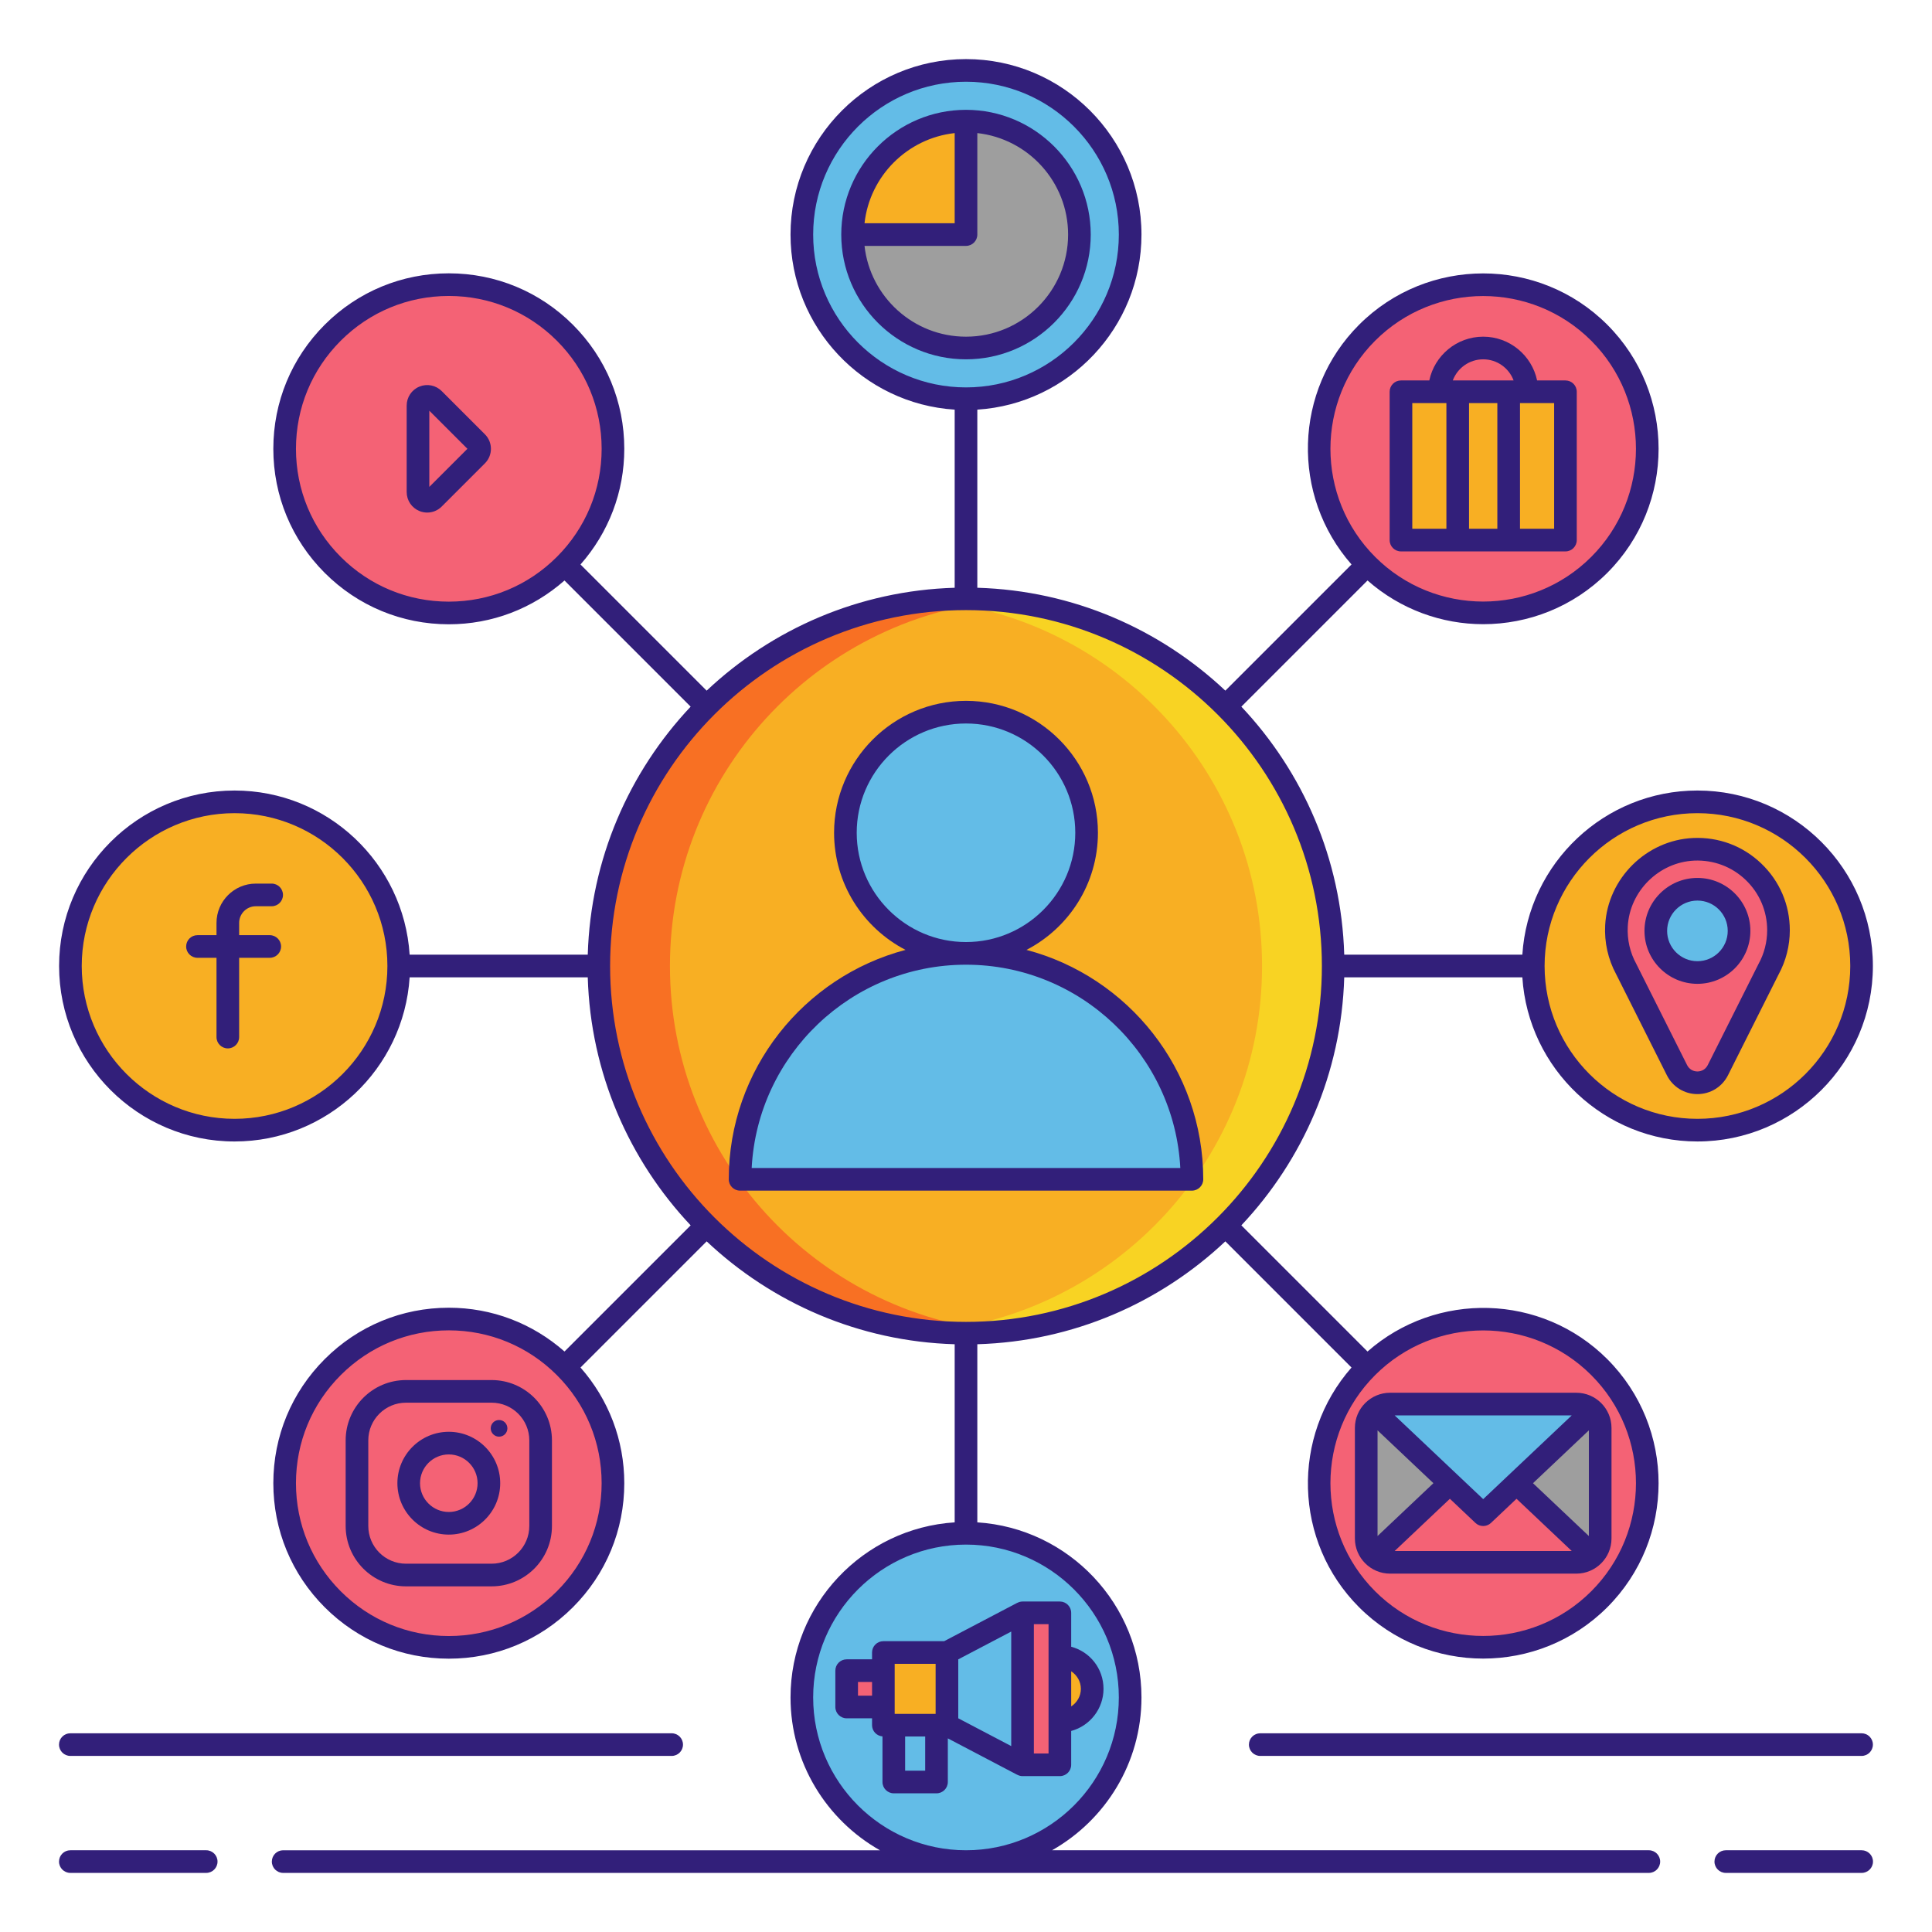
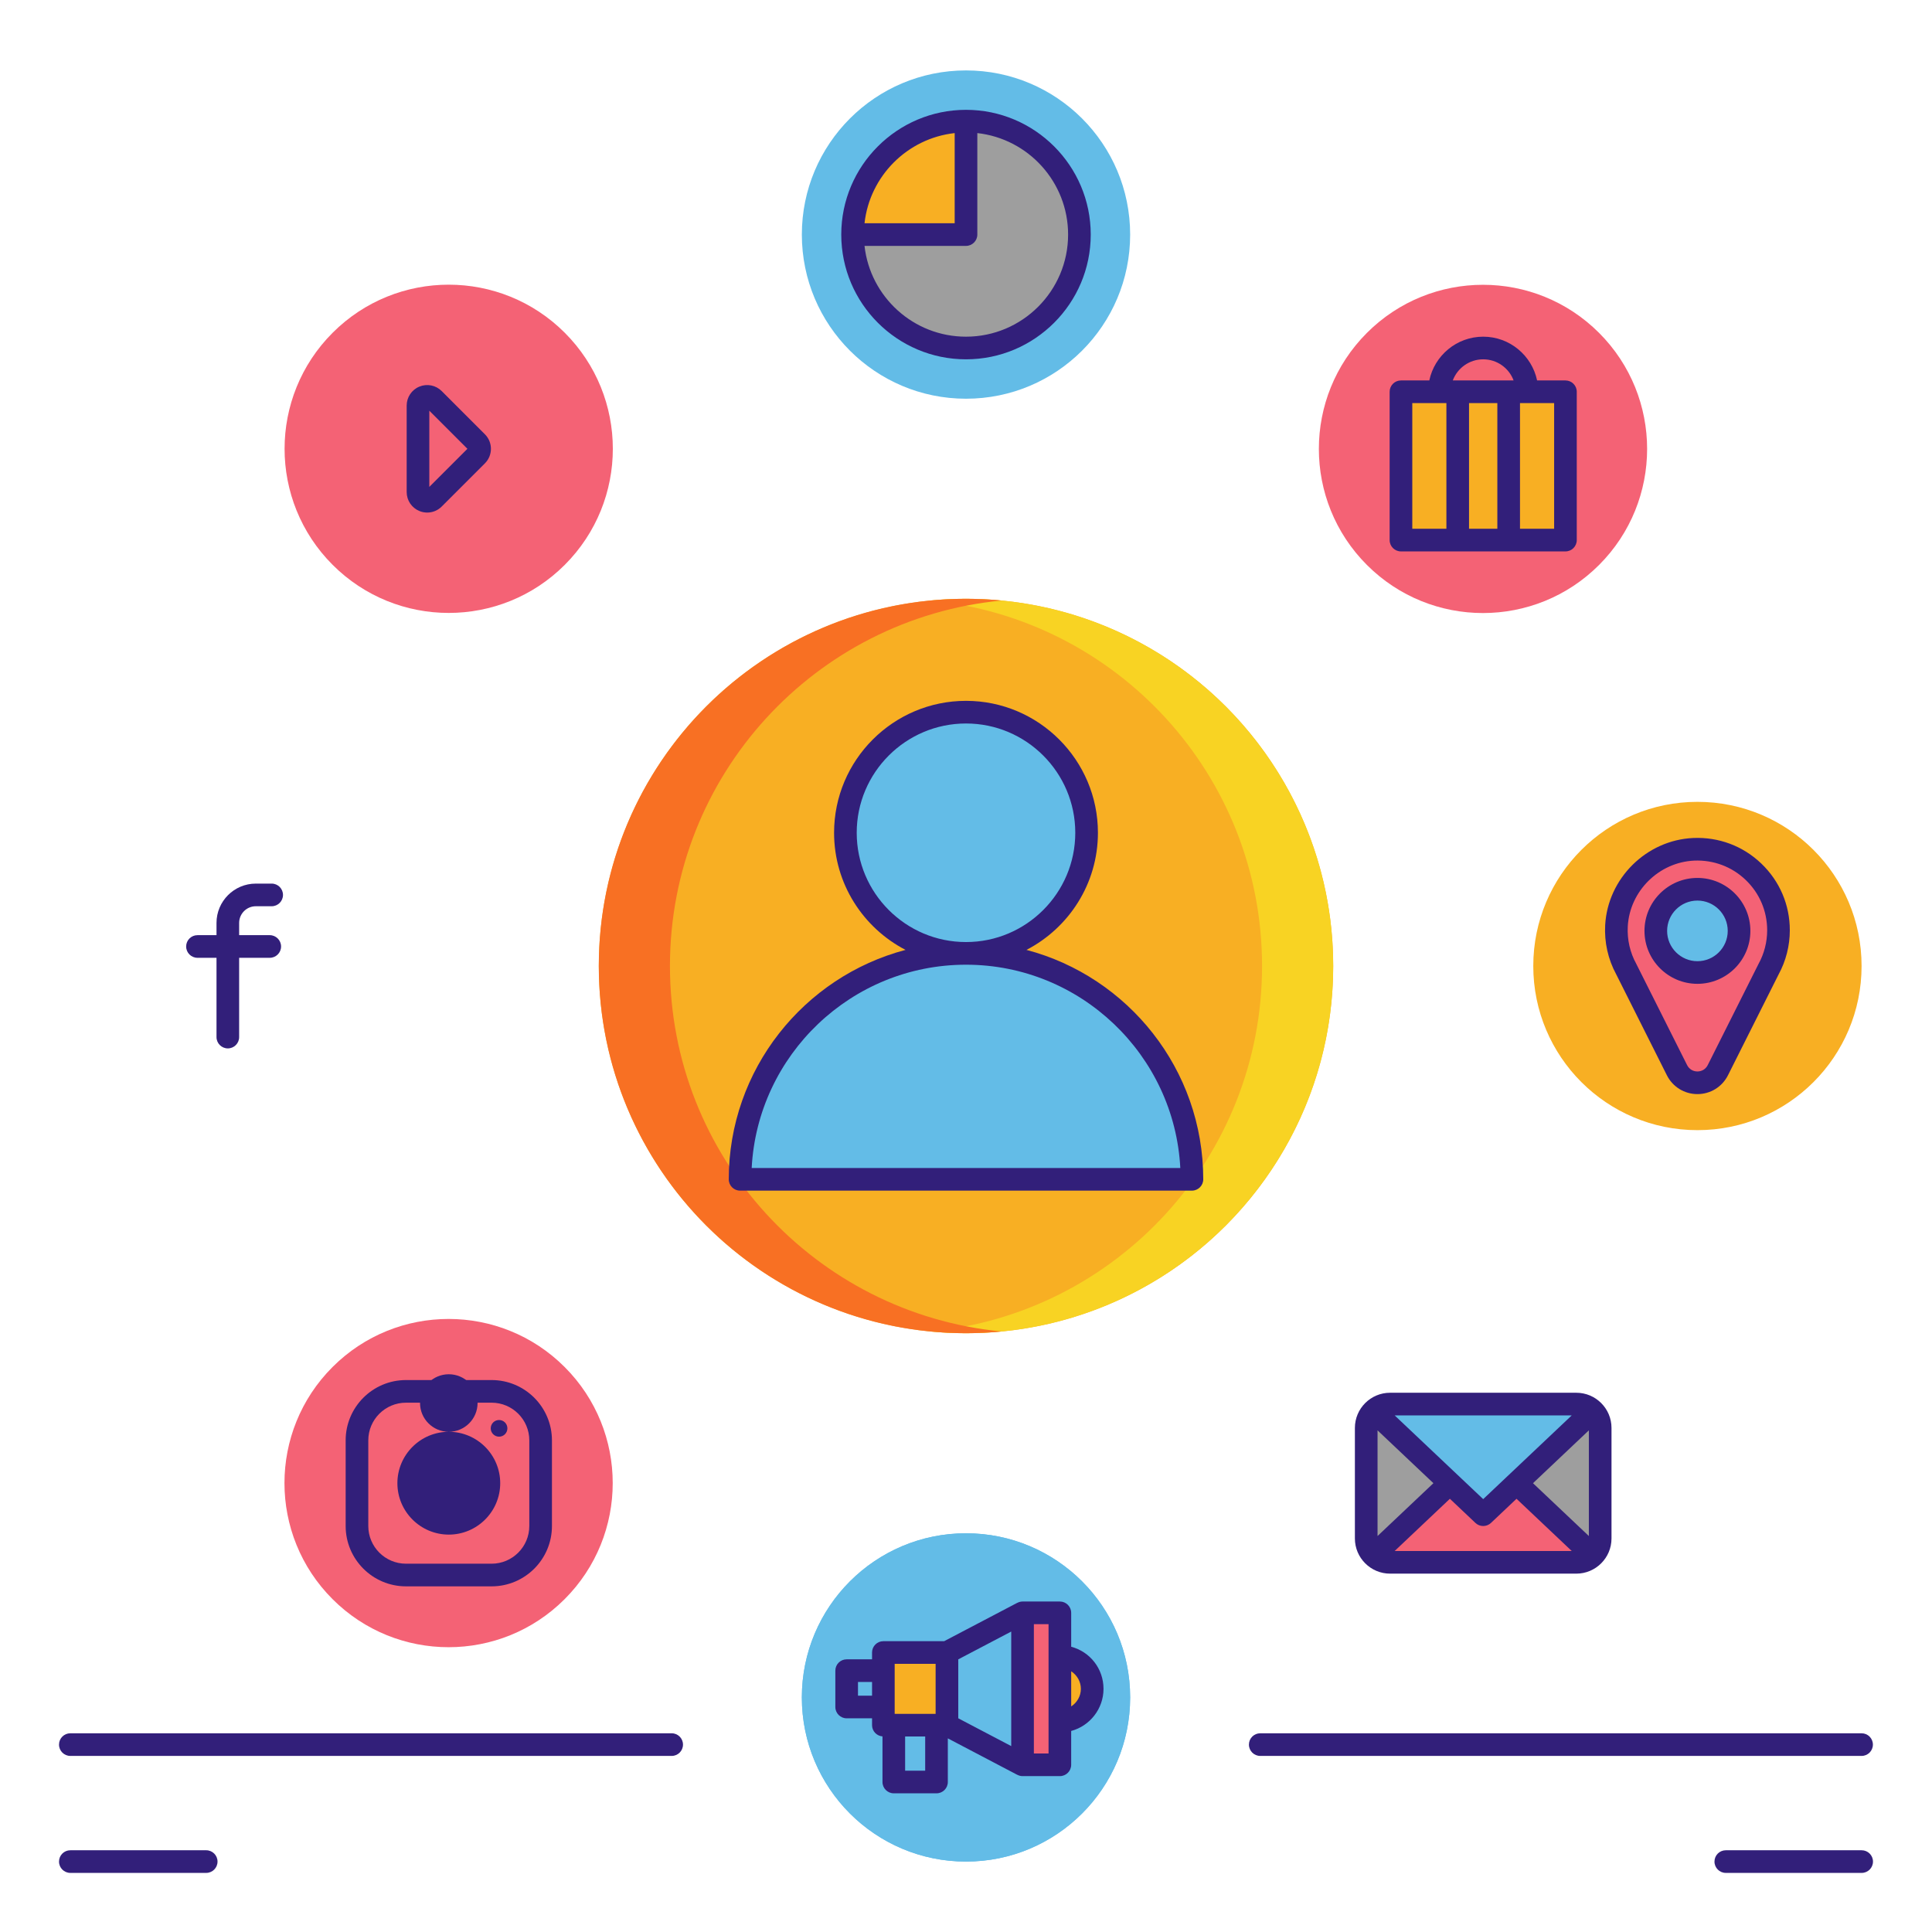
<svg xmlns="http://www.w3.org/2000/svg" id="Layer_1" enable-background="new 0 0 256 256" height="512" viewBox="0 0 256 256" width="512">
  <g>
    <g>
      <circle cx="128" cy="31.082" fill="#63bce7" r="21.751" />
      <circle cx="128" cy="128" fill="#f8af23" r="48.657" />
      <g>
        <path d="m128 79.343c-1.591 0-3.162.082-4.714.231 24.66 2.372 43.943 23.144 43.943 48.426 0 25.281-19.283 46.054-43.943 48.426 1.552.149 3.123.231 4.714.231 26.872 0 48.657-21.784 48.657-48.657s-21.784-48.657-48.657-48.657z" fill="#f8d323" />
      </g>
      <path d="m88.771 128c0-25.282 19.283-46.054 43.943-48.426-1.552-.149-3.123-.231-4.714-.231-26.872 0-48.657 21.784-48.657 48.657s21.784 48.657 48.657 48.657c1.591 0 3.162-.082 4.714-.231-24.659-2.372-43.943-23.145-43.943-48.426z" fill="#f87023" />
      <g fill="#63bce7">
        <path d="m98.063 156.265c0-16.534 13.403-29.937 29.937-29.937s29.937 13.403 29.937 29.937z" />
        <circle cx="128" cy="110.347" r="15.981" />
      </g>
      <g>
        <path d="m128 16.053v15.03h-15.03c0 8.301 6.729 15.03 15.03 15.03s15.03-6.729 15.03-15.03-6.729-15.03-15.03-15.03z" fill="#9e9e9e" />
        <path d="m128 16.053c-8.301 0-15.03 6.729-15.03 15.03h15.03z" fill="#f8af23" />
      </g>
      <circle cx="128" cy="224.918" fill="#63bce7" r="21.751" />
      <circle cx="128" cy="224.918" fill="#63bce7" r="21.751" />
      <g fill="#f46275">
        <ellipse cx="59.469" cy="59.469" rx="21.751" ry="21.751" transform="matrix(.707 -.707 .707 .707 -24.633 59.469)" />
-         <ellipse cx="196.531" cy="196.531" rx="21.751" ry="21.751" transform="matrix(.707 -.707 .707 .707 -81.406 196.531)" />
        <ellipse cx="196.531" cy="59.469" rx="21.751" ry="21.751" transform="matrix(.707 -.707 .707 .707 15.512 156.387)" />
        <ellipse cx="59.469" cy="196.531" rx="21.751" ry="21.751" transform="matrix(.707 -.707 .707 .707 -121.551 99.613)" />
      </g>
      <circle cx="224.918" cy="128" fill="#f8af23" r="21.751" />
      <path d="m235.66 123.268c0-6.096-5.078-11.006-11.235-10.731-5.474.245-9.934 4.66-10.233 10.131-.115 2.103.378 4.081 1.315 5.78l-.002-.001 6.704 13.355c1.119 2.229 4.3 2.229 5.418 0l6.704-13.355-.002.001c.847-1.536 1.331-3.302 1.331-5.18z" fill="#f46275" />
      <circle cx="224.918" cy="123.347" fill="#63bce7" r="5.516" />
-       <circle cx="31.082" cy="128" fill="#f8af23" r="21.751" />
      <path d="m185.634 51.911h21.795v19.654h-21.795z" fill="#f8af23" />
      <g>
        <path d="m212.033 203.854c0 1.739-1.423 3.162-3.162 3.162h-24.679c-1.739 0-3.162-1.423-3.162-3.162v-14.645c0-1.739 1.423-3.162 3.162-3.162h24.679c1.739 0 3.162 1.423 3.162 3.162z" fill="#9e9e9e" />
        <path d="m181.987 206.11c.571.558 1.348.905 2.205.905h24.679c.856 0 1.634-.348 2.205-.905l-14.544-13.754z" fill="#f46275" />
        <path d="m211.075 186.952c-.571-.558-1.348-.905-2.205-.905h-24.679c-.856 0-1.634.347-2.205.905l14.544 13.754z" fill="#63bce7" />
      </g>
      <circle cx="140.438" cy="223.78" fill="#f8af23" r="4.283" />
      <path d="m135.493 233.847-10.018-5.257v-9.624l10.018-5.257z" fill="#63bce7" />
      <path d="m135.493 213.709h4.945v20.138h-4.945z" fill="#f46275" />
      <path d="m117.05 218.966h8.425v9.628h-8.425z" fill="#f8af23" />
-       <path d="m112.187 221.37h4.863v4.816h-4.863z" fill="#f46275" />
      <path d="m118.434 228.594h5.658v7.532h-5.658z" fill="#63bce7" />
    </g>
    <g fill="#321f7a">
      <path d="m98.063 157.765h59.874c.828 0 1.5-.671 1.5-1.5 0-14.566-9.959-26.847-23.425-30.399 5.616-2.911 9.469-8.769 9.469-15.519 0-9.639-7.842-17.481-17.48-17.481-9.639 0-17.481 7.842-17.481 17.481 0 6.75 3.853 12.607 9.469 15.519-13.466 3.552-23.425 15.833-23.425 30.399-.001.828.67 1.5 1.499 1.5zm15.456-47.418c0-7.985 6.496-14.481 14.481-14.481 7.984 0 14.48 6.496 14.48 14.481 0 7.984-6.496 14.48-14.48 14.48-7.985.001-14.481-6.495-14.481-14.48zm14.481 17.481c15.177 0 27.614 11.952 28.397 26.937h-56.795c.783-14.986 13.221-26.937 28.398-26.937z" />
      <path d="m144.529 31.082c0-9.114-7.415-16.529-16.529-16.529s-16.529 7.415-16.529 16.529c0 9.115 7.415 16.53 16.529 16.53s16.529-7.415 16.529-16.53zm-18.029-13.447v11.947h-11.947c.694-6.265 5.682-11.253 11.947-11.947zm-11.947 14.947h13.447c.829 0 1.5-.671 1.5-1.5v-13.447c6.757.749 12.029 6.494 12.029 13.447 0 7.46-6.069 13.53-13.529 13.53-6.953 0-12.698-5.273-13.447-12.03z" />
      <path d="m214.164 129.12 6.704 13.354c.773 1.542 2.325 2.5 4.05 2.5s3.276-.958 4.05-2.499l6.704-13.355c.002-.004.004-.007.006-.011.97-1.784 1.482-3.802 1.482-5.841 0-3.374-1.343-6.516-3.782-8.848-2.438-2.332-5.651-3.529-9.021-3.381-6.201.277-11.324 5.35-11.663 11.548-.123 2.274.381 4.523 1.458 6.51.004.007.008.015.012.023zm10.328-15.084c2.537-.106 4.973.792 6.812 2.552 1.842 1.761 2.855 4.133 2.855 6.68 0 1.558-.396 3.098-1.145 4.455-.021.037-.039.075-.057.113l-6.673 13.294c-.266.528-.776.844-1.368.844s-1.103-.316-1.368-.845l-6.667-13.28c-.019-.042-.039-.084-.062-.125-.835-1.513-1.226-3.233-1.131-4.974.257-4.678 4.124-8.505 8.804-8.714z" />
      <path d="m224.918 130.362c3.868 0 7.016-3.147 7.016-7.016s-3.147-7.016-7.016-7.016-7.016 3.147-7.016 7.016 3.148 7.016 7.016 7.016zm0-11.031c2.214 0 4.016 1.801 4.016 4.016s-1.802 4.016-4.016 4.016-4.016-1.801-4.016-4.016 1.802-4.016 4.016-4.016z" />
      <path d="m185.634 73.065h21.795c.828 0 1.5-.671 1.5-1.5v-19.654c0-.829-.672-1.5-1.5-1.5h-3.755c-.694-3.307-3.632-5.799-7.142-5.799s-6.448 2.492-7.142 5.799h-3.755c-.828 0-1.5.671-1.5 1.5v19.654c-.001.829.671 1.5 1.499 1.5zm12.772-19.654v16.654h-3.752v-16.654zm7.523 16.654h-4.522v-16.654h.924 3.599v16.654zm-9.398-22.453c1.843 0 3.419 1.166 4.029 2.799h-8.059c.611-1.633 2.187-2.799 4.03-2.799zm-9.397 5.799h3.599.922v16.654h-4.521z" />
      <path d="m179.53 189.209v14.645c0 2.571 2.091 4.662 4.661 4.662h24.68c2.57 0 4.662-2.091 4.662-4.662v-14.645c0-2.571-2.092-4.662-4.662-4.662h-24.68c-2.57 0-4.661 2.091-4.661 4.662zm31.003 14.324-7.404-7.002 7.404-7.002zm-15.032-1.737c.289.273.659.41 1.03.41s.741-.137 1.03-.41l3.385-3.201 7.318 6.92h-23.465l7.318-6.92zm1.03-3.154-11.732-11.095h23.466zm-6.597-2.111-7.403 7.001v-14.002z" />
      <path d="m146.221 223.78c0-2.674-1.786-4.917-4.283-5.578v-4.493c0-.829-.672-1.5-1.5-1.5h-4.944c-.253 0-.488.069-.697.179v-.008l-9.69 5.085h-8.056c-.829 0-1.5.671-1.5 1.5v.904h-3.363c-.829 0-1.5.671-1.5 1.5v4.816c0 .829.671 1.5 1.5 1.5h3.363v.908c0 .789.61 1.428 1.383 1.488v6.043c0 .829.671 1.5 1.5 1.5h5.658c.829 0 1.5-.671 1.5-1.5v-5.781l9.204 4.83v-.008c.209.111.444.179.697.179h4.944c.828 0 1.5-.671 1.5-1.5v-4.483c2.473-.663 4.284-2.935 4.284-5.581zm-27.671-3.314h5.425v6.628h-5.425v-.908-4.816zm-4.862 4.221v-1.816h1.863v1.816zm8.904 9.939h-2.658v-4.532h2.658zm4.383-14.753 7.018-3.683v15.176l-7.018-3.683zm16.246 3.907c0 .972-.514 1.831-1.283 2.33v-4.656c.768.501 1.283 1.361 1.283 2.326zm-4.283 8.567h-1.944v-17.138h1.944z" />
      <path d="m65.145 182.865h-11.352c-4.406 0-7.991 3.584-7.991 7.991v11.352c0 4.406 3.584 7.991 7.991 7.991h11.352c4.406 0 7.991-3.584 7.991-7.991v-11.352c-.001-4.407-3.585-7.991-7.991-7.991zm4.99 19.342c0 2.752-2.239 4.991-4.991 4.991h-11.351c-2.752 0-4.991-2.239-4.991-4.991v-11.352c0-2.752 2.239-4.991 4.991-4.991h11.352c2.752 0 4.991 2.239 4.991 4.991v11.352z" />
-       <path d="m59.469 189.719c-3.756 0-6.812 3.056-6.812 6.812s3.056 6.812 6.812 6.812 6.812-3.056 6.812-6.812-3.056-6.812-6.812-6.812zm0 10.625c-2.102 0-3.812-1.71-3.812-3.812s1.71-3.812 3.812-3.812 3.812 1.71 3.812 3.812-1.71 3.812-3.812 3.812z" />
+       <path d="m59.469 189.719c-3.756 0-6.812 3.056-6.812 6.812s3.056 6.812 6.812 6.812 6.812-3.056 6.812-6.812-3.056-6.812-6.812-6.812zc-2.102 0-3.812-1.71-3.812-3.812s1.71-3.812 3.812-3.812 3.812 1.71 3.812 3.812-1.71 3.812-3.812 3.812z" />
      <circle cx="66.128" cy="189.262" r="1.104" />
      <path d="m33.896 120.082h2.102c.829 0 1.5-.671 1.5-1.5s-.671-1.5-1.5-1.5h-2.102c-2.872 0-5.208 2.336-5.208 5.208v1.624h-2.522c-.829 0-1.5.671-1.5 1.5s.671 1.5 1.5 1.5h2.522v10.504c0 .829.671 1.5 1.5 1.5s1.5-.671 1.5-1.5v-10.504h4.055c.829 0 1.5-.671 1.5-1.5s-.671-1.5-1.5-1.5h-4.055v-1.624c0-1.217.991-2.208 2.208-2.208z" />
      <path d="m58.527 51.819c-.779-.78-1.941-1.011-2.962-.589-1.02.422-1.678 1.408-1.678 2.512v11.455c0 1.104.659 2.089 1.678 2.512.338.14.692.208 1.043.208.706 0 1.398-.276 1.919-.797l5.728-5.728c1.06-1.06 1.06-2.784 0-3.844zm-1.641 12.698v-10.097l5.048 5.048z" />
      <path d="m27.323 245.169h-18.003c-.829 0-1.5.671-1.5 1.5s.671 1.5 1.5 1.5h18.003c.829 0 1.5-.671 1.5-1.5s-.671-1.5-1.5-1.5z" />
      <path d="m246.68 245.169h-18.003c-.828 0-1.5.671-1.5 1.5s.672 1.5 1.5 1.5h18.003c.828 0 1.5-.671 1.5-1.5s-.672-1.5-1.5-1.5z" />
-       <path d="m218.479 245.169h-79.076c7.065-3.994 11.848-11.572 11.848-20.251 0-12.316-9.628-22.421-21.751-23.198v-23.601c12.698-.376 24.22-5.488 32.864-13.634l16.719 16.719c-8.02 9.122-7.701 23.06 1.007 31.768 4.533 4.533 10.487 6.799 16.441 6.799s11.908-2.267 16.441-6.799c9.065-9.065 9.065-23.816 0-32.882-8.708-8.708-22.646-9.027-31.768-1.007l-16.719-16.719c8.146-8.644 13.258-20.167 13.634-32.865h23.601c.776 12.124 10.881 21.751 23.197 21.751 12.82 0 23.251-10.43 23.251-23.251s-10.431-23.251-23.251-23.251c-12.316 0-22.421 9.627-23.197 21.751h-23.601c-.376-12.697-5.487-24.22-13.633-32.864l16.719-16.719c4.374 3.845 9.843 5.792 15.327 5.792 5.954 0 11.908-2.267 16.441-6.799 9.065-9.065 9.065-23.816 0-32.882-9.066-9.065-23.816-9.065-32.883 0-8.708 8.708-9.027 22.646-1.006 31.768l-16.719 16.719c-8.644-8.146-20.167-13.259-32.865-13.634v-23.6c12.123-.776 21.751-10.881 21.751-23.198 0-12.821-10.431-23.251-23.251-23.251-12.821 0-23.251 10.43-23.251 23.251 0 12.316 9.627 22.421 21.751 23.198v23.601c-12.698.376-24.22 5.488-32.864 13.634l-16.717-16.717c3.738-4.244 5.802-9.622 5.802-15.329 0-6.211-2.419-12.05-6.811-16.441-4.391-4.392-10.23-6.811-16.441-6.811s-12.05 2.419-16.441 6.811c-4.392 4.391-6.811 10.23-6.811 16.441s2.419 12.05 6.811 16.441c4.391 4.392 10.23 6.811 16.441 6.811 5.707 0 11.085-2.063 15.329-5.802l16.717 16.717c-8.146 8.644-13.258 20.167-13.634 32.864h-23.601c-.776-12.124-10.881-21.751-23.198-21.751-12.821 0-23.251 10.43-23.251 23.251s10.43 23.251 23.251 23.251c12.316 0 22.421-9.627 23.198-21.751h23.601c.376 12.698 5.488 24.221 13.635 32.865l-16.717 16.717c-4.244-3.738-9.622-5.802-15.33-5.802-6.211 0-12.05 2.419-16.441 6.811-4.392 4.391-6.811 10.23-6.811 16.441s2.419 12.05 6.811 16.441c4.391 4.392 10.23 6.811 16.441 6.811s12.05-2.419 16.441-6.811c4.392-4.391 6.811-10.23 6.811-16.441 0-5.706-2.063-11.084-5.801-15.328l16.717-16.717c8.644 8.146 20.166 13.258 32.863 13.633v23.601c-12.124.776-21.751 10.881-21.751 23.198 0 8.679 4.783 16.257 11.848 20.251h-79.076c-.829 0-1.5.671-1.5 1.5s.671 1.5 1.5 1.5h180.959c.828 0 1.5-.671 1.5-1.5s-.672-1.501-1.501-1.501zm-7.627-62.958c7.896 7.896 7.896 20.744 0 28.64s-20.745 7.895-28.641 0c-7.896-7.896-7.896-20.744 0-28.64 3.948-3.948 9.134-5.922 14.32-5.922s10.372 1.975 14.321 5.922zm14.066-74.462c11.166 0 20.251 9.084 20.251 20.251s-9.085 20.251-20.251 20.251-20.251-9.084-20.251-20.251 9.085-20.251 20.251-20.251zm-42.707-62.6c3.948-3.948 9.134-5.922 14.32-5.922s10.373 1.975 14.32 5.922c7.896 7.896 7.896 20.744 0 28.64-7.895 7.895-20.742 7.895-28.638.002-.001-.001-.001-.001-.001-.002-.001-.001-.002-.001-.002-.002-7.894-7.896-7.894-20.743.001-28.638zm-74.462-14.067c0-11.167 9.084-20.251 20.251-20.251 11.166 0 20.251 9.084 20.251 20.251s-9.085 20.251-20.251 20.251c-11.167 0-20.251-9.084-20.251-20.251zm-62.6 42.707c-3.825-3.825-5.932-8.911-5.932-14.32s2.106-10.495 5.932-14.32 8.911-5.932 14.32-5.932 10.495 2.106 14.32 5.932 5.932 8.911 5.932 14.32-2.106 10.495-5.932 14.32-8.911 5.932-14.32 5.932-10.495-2.107-14.32-5.932zm-14.067 74.462c-11.167 0-20.251-9.084-20.251-20.251s9.084-20.251 20.251-20.251 20.251 9.084 20.251 20.251-9.084 20.251-20.251 20.251zm96.918-67.408c26.003 0 47.157 21.155 47.157 47.157s-21.154 47.157-47.157 47.157c-26.002 0-47.157-21.155-47.157-47.157s21.155-47.157 47.157-47.157zm-54.211 130.008c-3.825 3.825-8.911 5.932-14.32 5.932s-10.495-2.106-14.32-5.932-5.932-8.911-5.932-14.32 2.106-10.495 5.932-14.32 8.911-5.932 14.32-5.932 10.494 2.106 14.319 5.931c0 0 .001.001.001.001s.001 0 .001.001c3.824 3.825 5.93 8.91 5.93 14.318 0 5.41-2.106 10.496-5.931 14.321zm33.96 14.067c0-11.167 9.084-20.251 20.251-20.251 11.166 0 20.251 9.085 20.251 20.251s-9.085 20.251-20.251 20.251c-11.167 0-20.251-9.085-20.251-20.251z" />
      <path d="m9.32 232.669h79.68c.829 0 1.5-.671 1.5-1.5s-.671-1.5-1.5-1.5h-79.68c-.829 0-1.5.671-1.5 1.5s.671 1.5 1.5 1.5z" />
      <path d="m166.989 229.669c-.828 0-1.5.671-1.5 1.5s.672 1.5 1.5 1.5h79.68c.828 0 1.5-.671 1.5-1.5s-.672-1.5-1.5-1.5z" />
    </g>
  </g>
</svg>